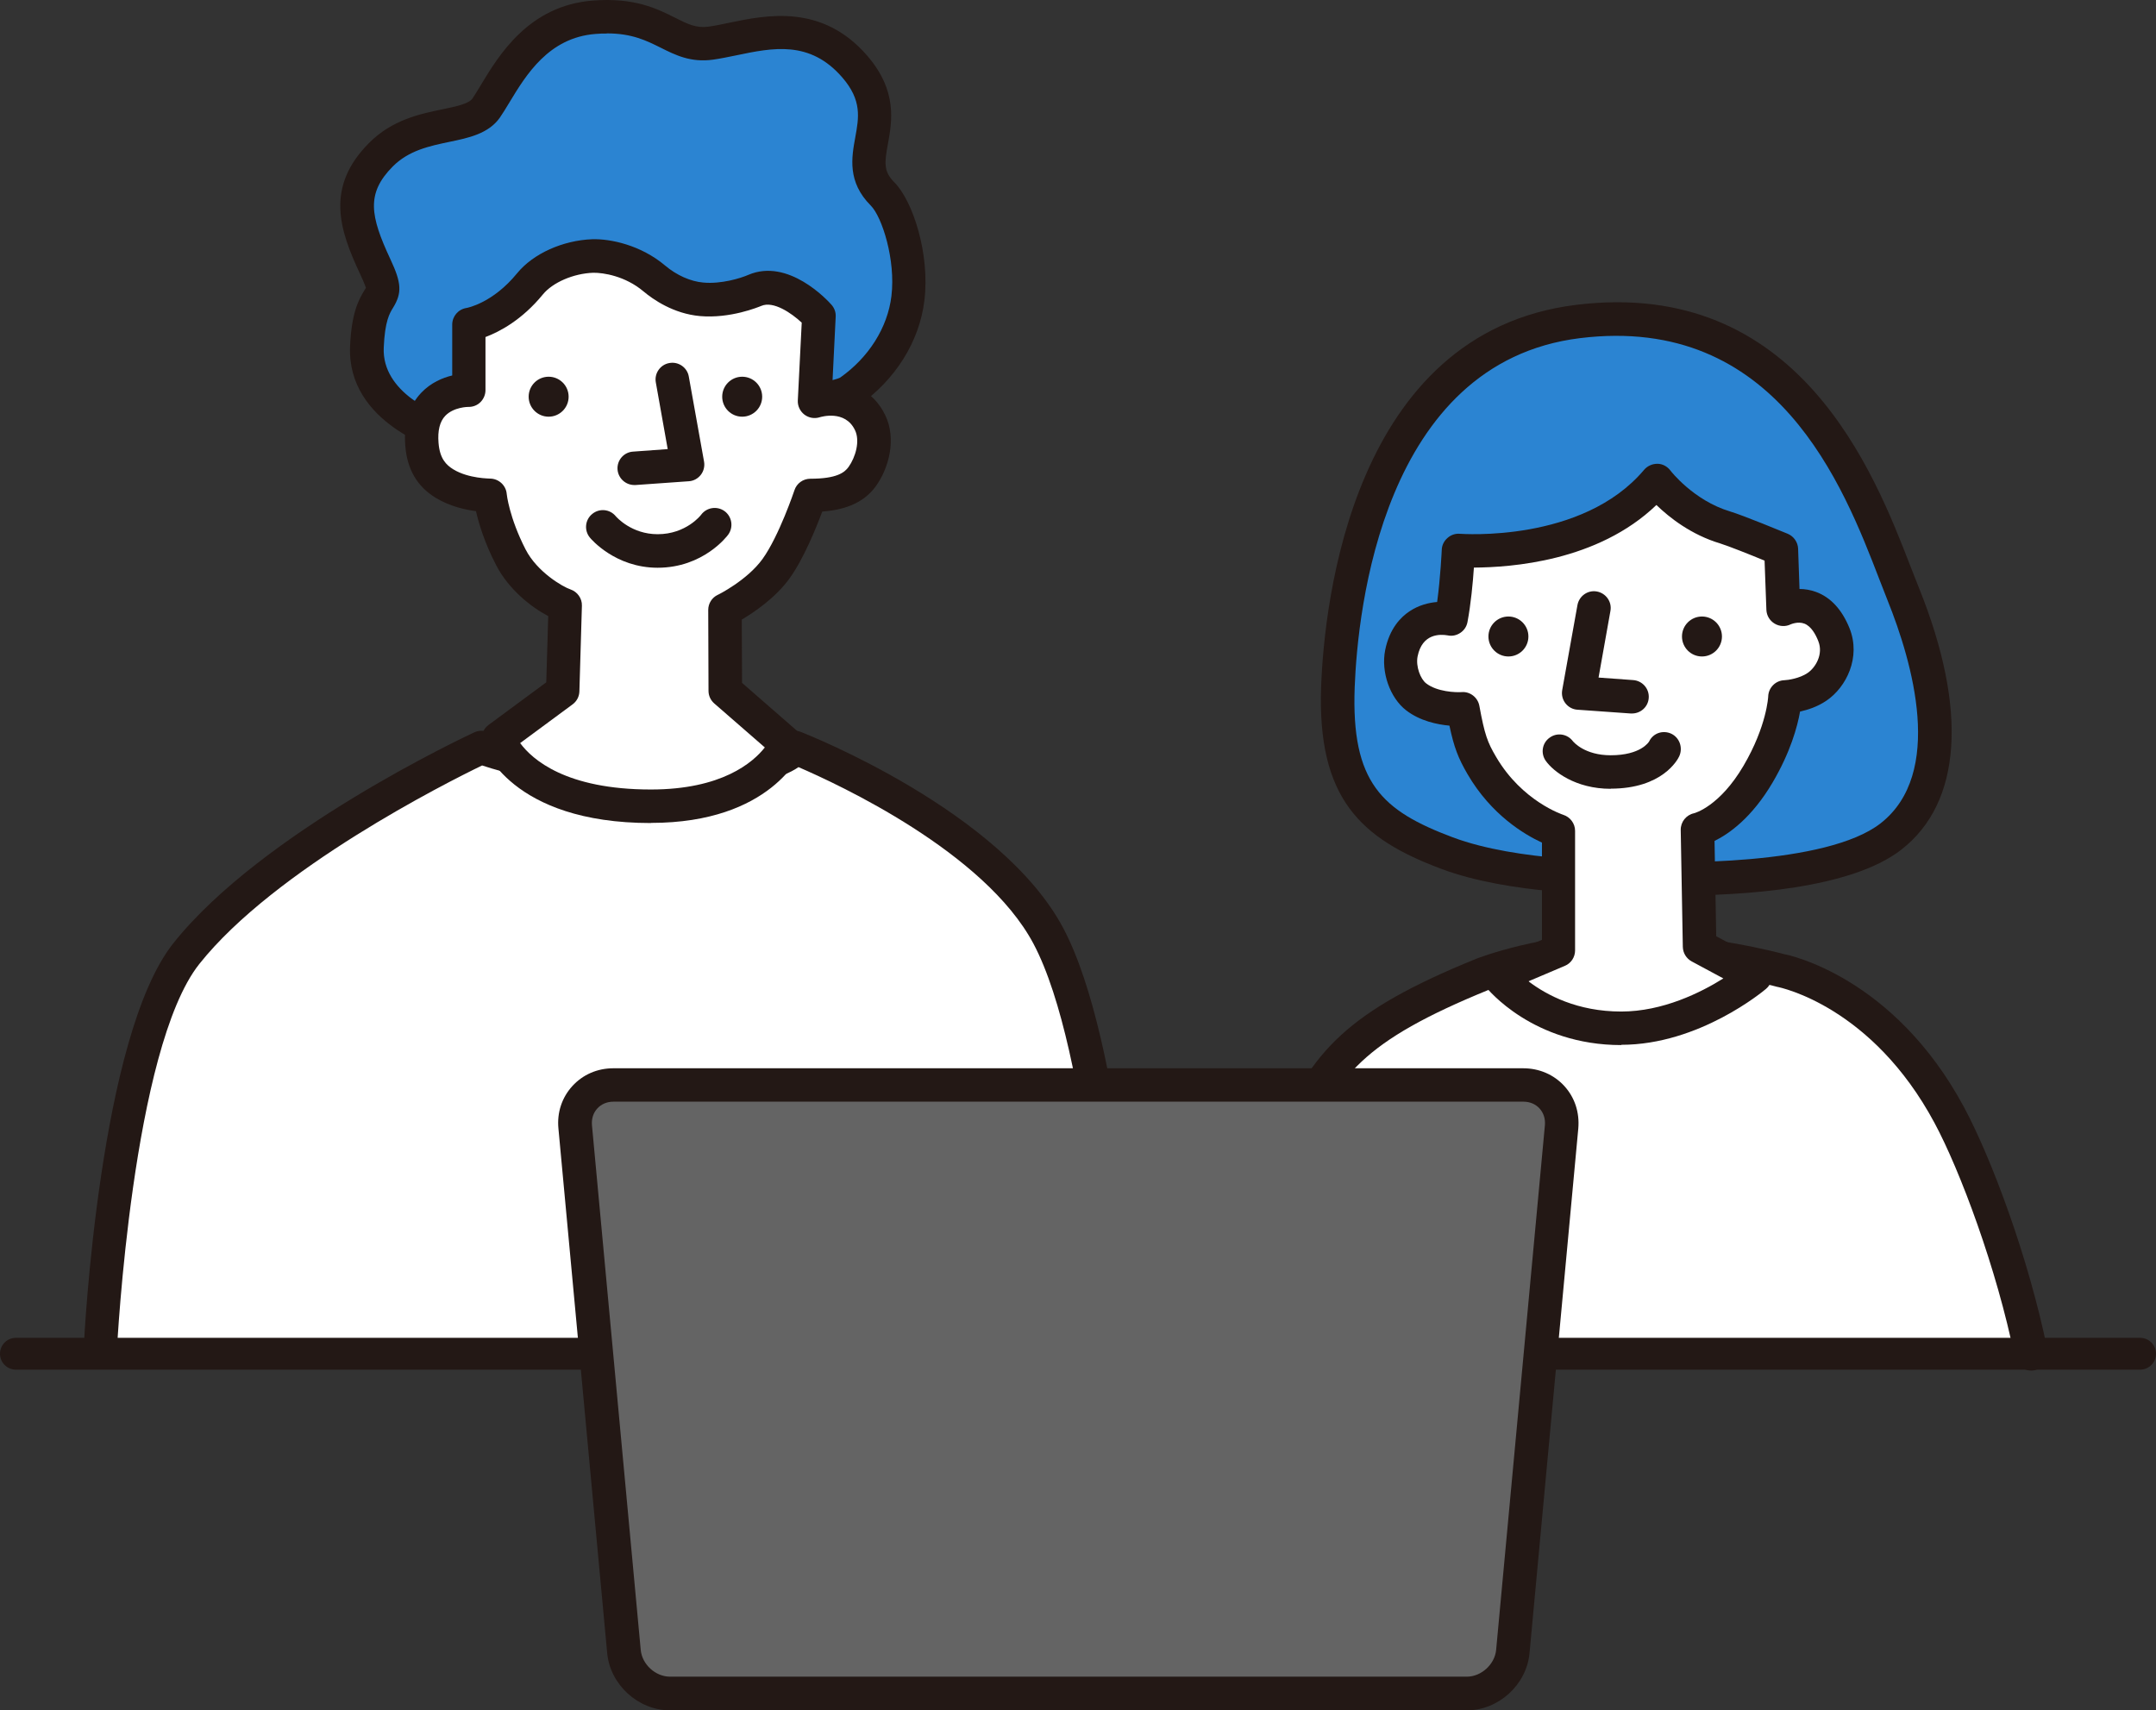
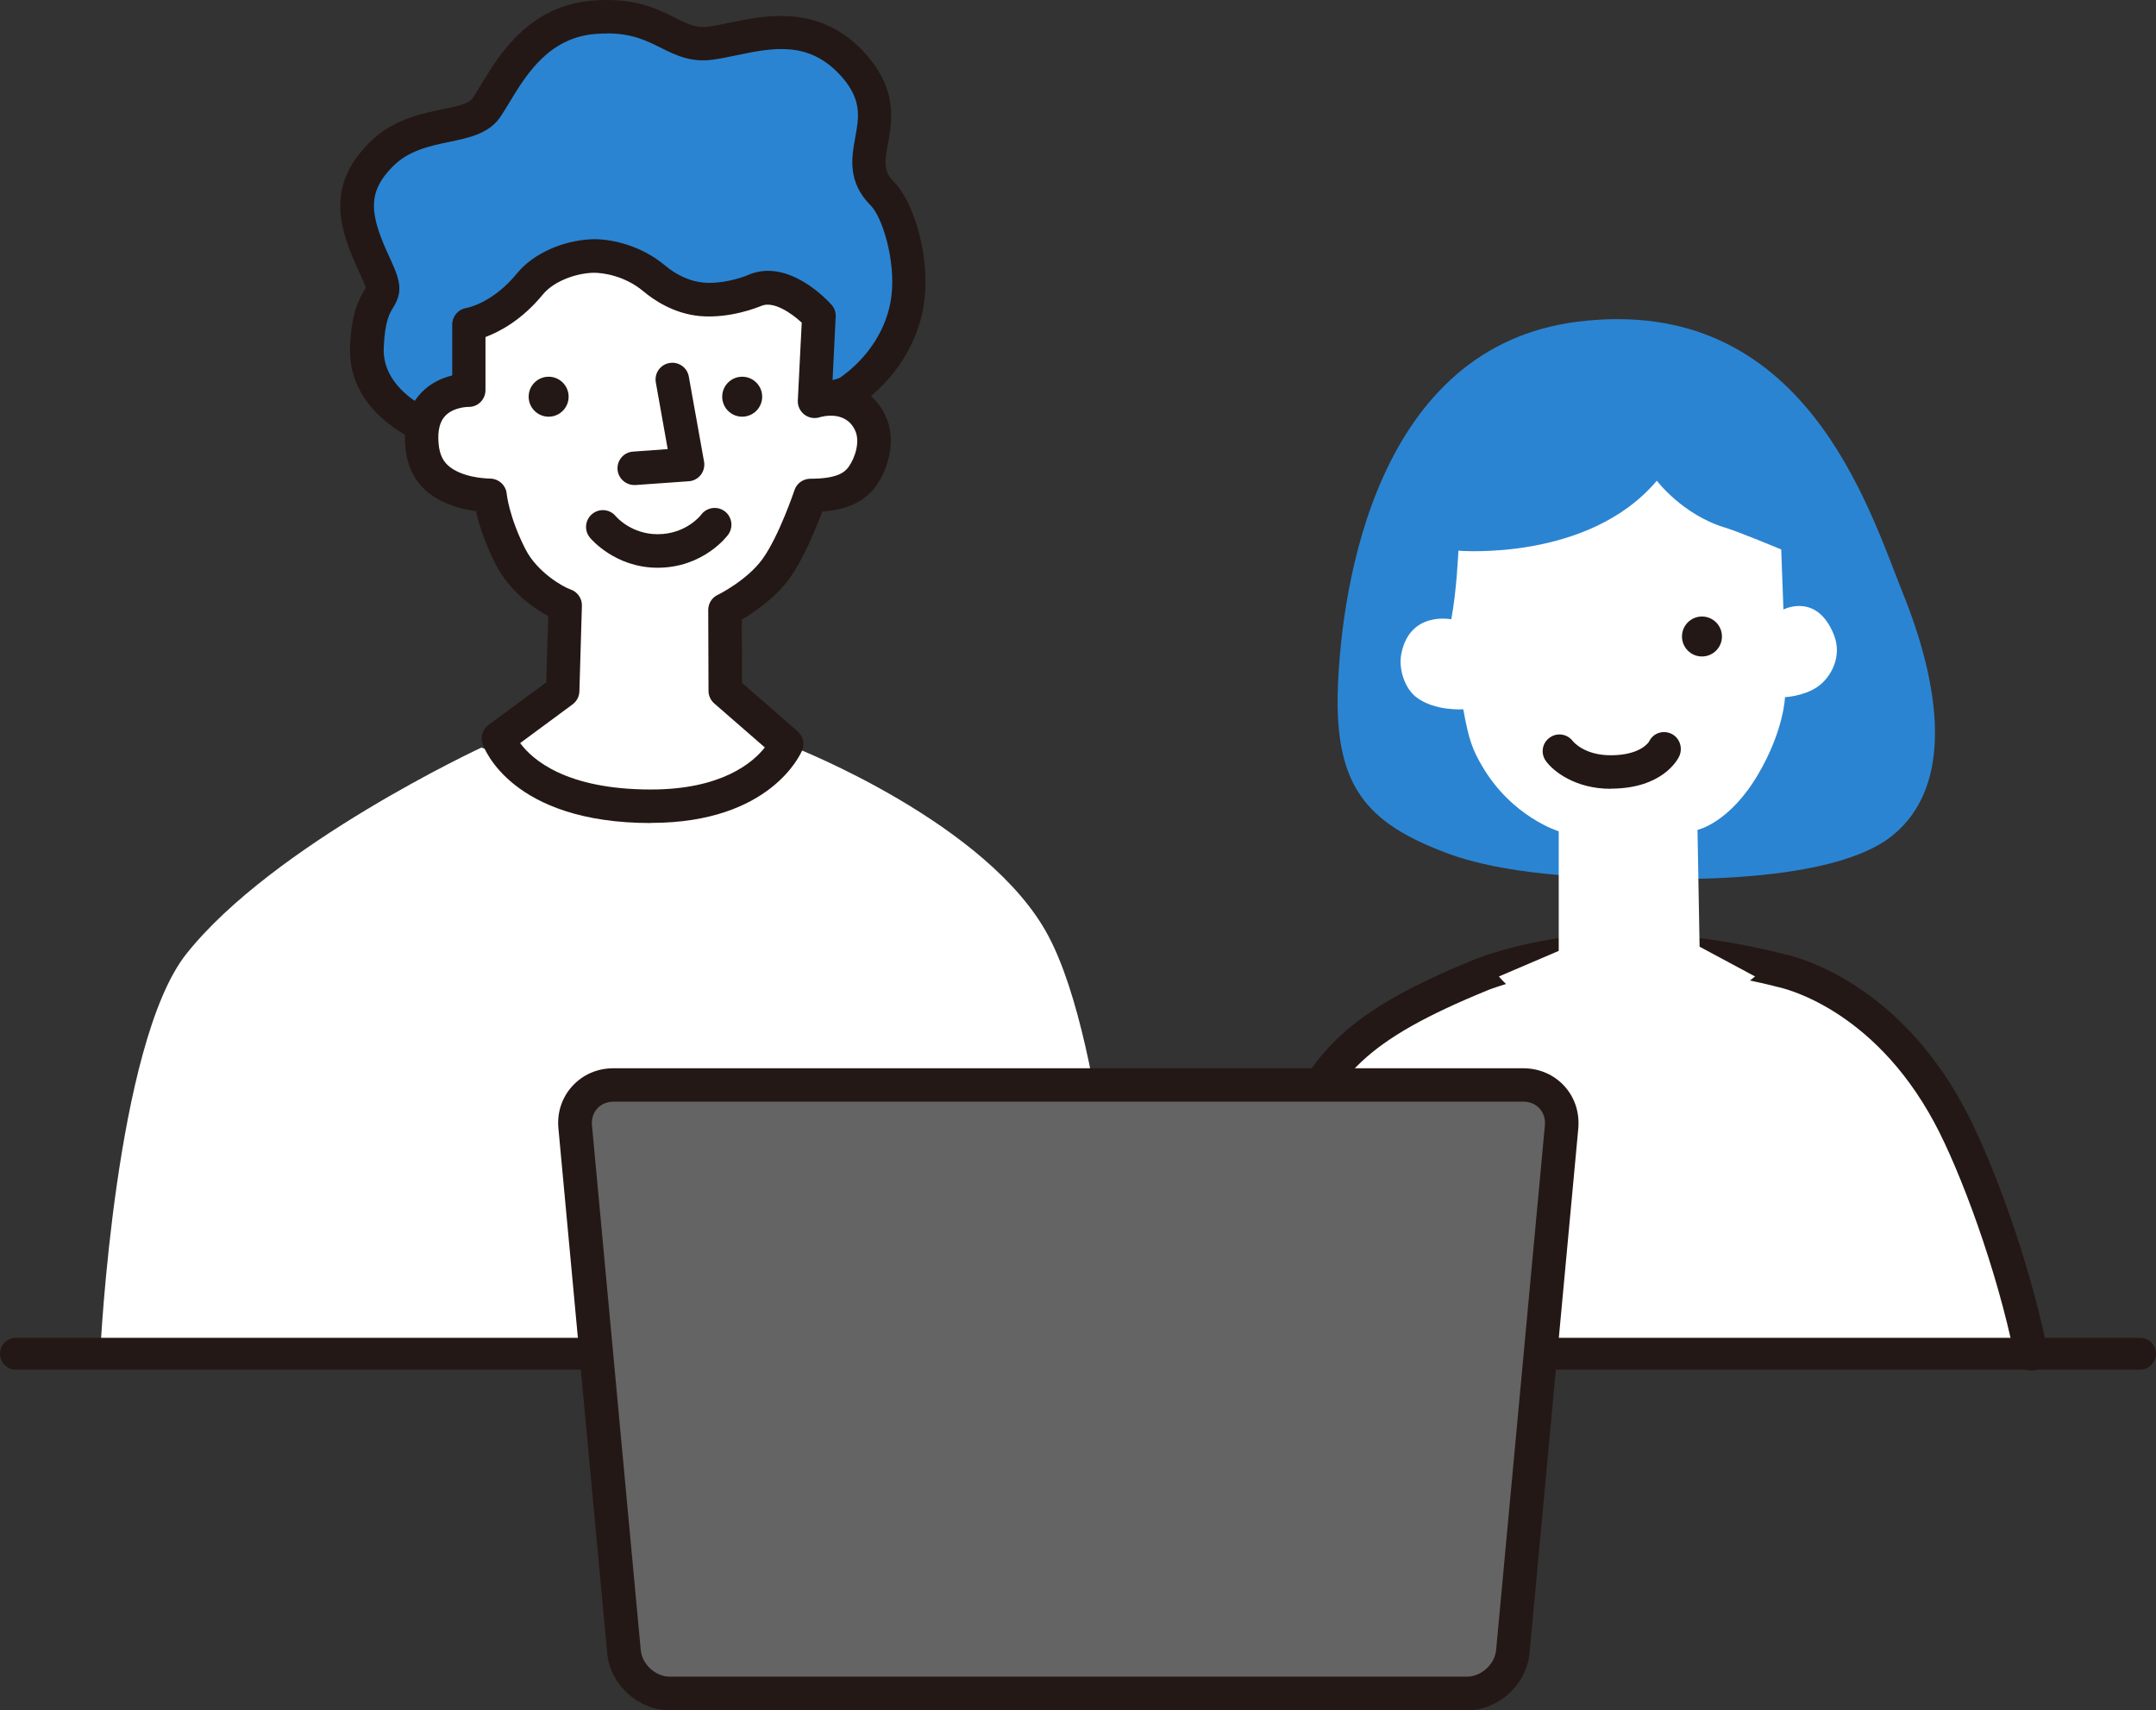
<svg xmlns="http://www.w3.org/2000/svg" width="154.28" height="122.4" viewBox="0 0 154.28 122.4">
  <rect x="0" y="0" width="154.28" height="122.4" fill="#333333" stroke="none" />
  <defs>
    <style>.d{fill:#fff;}.e{fill:#646464;}.f{fill:#2b84d2;}.g{fill:#231815;}</style>
  </defs>
  <g id="a" />
  <g id="b">
    <g id="c">
      <g>
        <g>
          <path class="f" d="M32,31.15s-5.95-1.67-5.75-6.32c.2-4.65,1.98-2.79,.6-5.76s-2.18-5.39,.4-7.99c2.58-2.6,6.35-1.67,7.54-3.34,1.19-1.67,2.98-6.13,7.74-6.5,4.76-.37,5.55,2.23,8.33,1.86,2.78-.37,6.94-2.23,10.31,1.67,3.37,3.9-.68,6.45,1.98,9.1,1.1,1.1,2.18,4.56,1.83,7.46-.35,2.9-2.12,5.24-4.24,6.73-1.73,1.21-28.73,3.09-28.73,3.09Z" />
          <path class="g" d="M32,32.35c-.11,0-.22-.02-.32-.04-.28-.08-6.86-1.99-6.63-7.52,.1-2.33,.58-3.29,1.03-4.02,.04-.07,.08-.12,.11-.18-.02,.02-.05-.2-.43-1-1.46-3.12-2.5-6.18,.63-9.34,1.66-1.68,3.67-2.1,5.28-2.43,.96-.2,1.86-.39,2.13-.76,.18-.26,.38-.59,.6-.96C35.69,3.96,37.83,.4,42.42,.04c2.98-.23,4.6,.58,5.91,1.24,.89,.45,1.49,.74,2.35,.63,.46-.06,.97-.17,1.5-.28,2.65-.55,6.64-1.39,9.88,2.36,2.17,2.51,1.77,4.7,1.48,6.3-.25,1.35-.32,1.97,.44,2.74,1.35,1.34,2.57,5.15,2.17,8.46-.35,2.95-2.08,5.71-4.75,7.57-1.81,1.26-21.11,2.73-29.33,3.3-.03,0-.06,0-.08,0ZM43.42,2.4c-.25,0-.52,0-.81,.03-3.35,.26-4.97,2.94-6.15,4.89-.26,.43-.49,.81-.7,1.11-.81,1.14-2.23,1.44-3.59,1.72-1.43,.3-2.92,.61-4.07,1.77-1.91,1.93-1.61,3.53-.16,6.64,.8,1.7,.83,2.41,.19,3.46-.25,.4-.59,.96-.67,2.86-.14,3.23,3.8,4.75,4.7,5.05,12.49-.87,26.47-2.18,27.95-2.9,2.04-1.43,3.41-3.58,3.68-5.85,.31-2.58-.67-5.66-1.48-6.47-1.69-1.69-1.37-3.45-1.11-4.87,.26-1.43,.49-2.66-.93-4.3-2.32-2.68-4.99-2.12-7.58-1.58-.59,.12-1.16,.24-1.67,.31-1.6,.22-2.69-.33-3.75-.86-1.01-.5-2.04-1.02-3.84-1.02Z" />
        </g>
        <g>
          <path class="f" d="M115.85,62.79s-7.37,.12-12.32-1.74c-5.69-2.14-8.07-4.72-7.79-11.93,.28-7.21,2.74-24.31,17.17-26.1,16.21-2.01,20.78,13.28,23.28,19.49,2.5,6.21,3.85,13.69-.88,17.37-5.04,3.92-19.45,2.91-19.45,2.91Z" />
-           <path class="g" d="M119.91,64.11c-2.17,0-3.75-.1-4.09-.12-.73,.01-7.77,.04-12.71-1.82-5.66-2.13-8.88-4.95-8.57-13.1,.23-5.89,2.21-25.26,18.22-27.25,15.96-1.98,21.37,12.03,23.97,18.76,.21,.53,.4,1.03,.58,1.47,3.52,8.73,3.07,15.4-1.26,18.76-3.61,2.81-11.32,3.28-16.12,3.28Zm-4.06-2.52s.06,0,.08,0c3.88,.27,14.79,.32,18.63-2.66,4.6-3.58,2.29-11.54,.51-15.97-.18-.46-.38-.96-.59-1.51-2.56-6.64-7.33-18.99-21.43-17.25-14.13,1.75-15.9,19.54-16.11,24.96-.26,6.86,1.95,8.86,7.01,10.76,4.69,1.76,11.81,1.67,11.88,1.66h.02Z" />
        </g>
        <g>
          <path class="d" d="M7.19,96.55s1.06-21.86,6.14-28.28c6.24-7.86,21.12-14.77,21.12-14.77,0,0,4.59,1.85,13.14,1.85s9.29-1.85,9.29-1.85c0,0,13.87,5.42,18.14,13.48,4.28,8.05,5.35,28.65,5.35,28.65" />
-           <path class="g" d="M7.19,97.75s-.04,0-.06,0c-.66-.03-1.17-.59-1.14-1.26,.04-.91,1.14-22.33,6.4-28.97,6.34-7.99,20.93-14.82,21.55-15.11,.3-.14,.65-.15,.95-.02,.04,.02,4.52,1.76,12.69,1.76,6.55,0,8.08-1.12,8.27-1.28,.3-.49,.91-.7,1.46-.49,.58,.23,14.33,5.68,18.77,14.03,4.35,8.19,5.44,28.29,5.48,29.15,.03,.66-.47,1.23-1.14,1.26-.66,.03-1.23-.47-1.26-1.14-.01-.2-1.1-20.42-5.21-28.15-3.49-6.56-13.98-11.41-16.81-12.63-1.18,.82-3.8,1.63-9.56,1.63-7.17,0-11.62-1.26-13.08-1.75-2.49,1.2-14.84,7.41-20.24,14.21-4.79,6.04-5.88,27.38-5.89,27.59-.03,.64-.56,1.14-1.2,1.14ZM55.77,53.06h0Zm0,0h0Z" />
        </g>
        <g>
          <path class="d" d="M46.58,57.7c-9.3,0-10.91-4.85-10.91-4.85l4.6-3.39,.18-6.13c-.79-.26-2.89-1.49-3.9-3.45-1.33-2.58-1.48-4.43-1.48-4.43,0,0-1.84,.02-3.26-.84-.86-.53-1.52-1.32-1.63-2.83-.31-3.97,3.36-3.87,3.36-3.87v-4.69s2.28-.35,4.37-2.91c.9-1.1,2.68-1.94,4.5-2,.9-.03,2.8,.26,4.4,1.6,.87,.73,2.09,1.38,3.4,1.5,1.54,.14,3.15-.35,3.81-.64,2.14-.92,4.58,1.84,4.58,1.84l-.31,6.1s2.8-.9,3.97,1.54c.61,1.27,.12,2.9-.57,3.86-.69,.95-1.87,1.34-3.71,1.34,0,0-1.15,3.43-2.46,5.25-1.3,1.8-3.65,2.94-3.65,2.94l.02,5.79,4.39,3.82s-1.82,4.45-9.7,4.45Z" />
          <path class="g" d="M46.58,58.9c-10.05,0-11.97-5.44-12.05-5.67-.16-.49,0-1.04,.43-1.35l4.13-3.05,.14-4.74c-1.22-.64-2.84-1.91-3.74-3.67-.83-1.61-1.23-2.97-1.43-3.84-.78-.1-1.88-.35-2.86-.94-1.35-.82-2.07-2.05-2.2-3.76-.12-1.58,.26-2.85,1.15-3.78,.69-.72,1.53-1.07,2.21-1.23v-3.64c0-.59,.43-1.1,1.02-1.19,.06-.01,1.88-.35,3.62-2.48,1.15-1.41,3.27-2.36,5.38-2.44,1.31-.04,3.48,.42,5.21,1.88,.83,.7,1.82,1.14,2.73,1.22,1.29,.12,2.68-.31,3.23-.55,2.85-1.22,5.65,1.8,5.95,2.14,.21,.24,.32,.54,.3,.86l-.23,4.67c1.34,.03,2.91,.57,3.78,2.38,.82,1.71,.25,3.79-.68,5.08-.97,1.34-2.51,1.71-3.83,1.81-.44,1.17-1.33,3.38-2.34,4.78-1.01,1.4-2.54,2.43-3.42,2.95l.02,4.53,3.98,3.47c.39,.34,.52,.88,.32,1.36-.09,.21-2.22,5.19-10.81,5.19Zm-9.35-5.71c.86,1.16,3.26,3.31,9.35,3.31,5.07,0,7.3-1.93,8.15-3.01l-3.62-3.15c-.26-.23-.41-.55-.41-.9l-.02-5.79c0-.46,.26-.88,.68-1.08,.02,0,2.1-1.04,3.2-2.56,1.19-1.65,2.28-4.9,2.29-4.93,.16-.49,.62-.82,1.14-.82,1.89,0,2.45-.45,2.73-.84,.5-.7,.84-1.86,.46-2.64-.71-1.48-2.45-.94-2.52-.92-.38,.12-.78,.05-1.1-.19-.31-.24-.49-.62-.47-1.01l.28-5.57c-.74-.69-2.03-1.57-2.89-1.2-.22,.09-2.23,.92-4.39,.73-1.9-.17-3.36-1.19-4.06-1.78-1.3-1.09-2.86-1.33-3.58-1.32-1.41,.05-2.9,.69-3.61,1.56-1.49,1.82-3.09,2.66-4.1,3.04v3.8c0,.32-.13,.63-.36,.86s-.55,.35-.87,.34c0,0-1.04,0-1.65,.64-.39,.41-.55,1.06-.48,1.93,.09,1.15,.56,1.59,1.06,1.9,1.1,.67,2.61,.65,2.62,.66h0c.62,0,1.15,.48,1.2,1.1,0,.01,.17,1.67,1.35,3.97,.83,1.62,2.67,2.68,3.21,2.86,.5,.17,.84,.65,.82,1.17l-.18,6.13c-.01,.37-.19,.71-.49,.93l-3.75,2.77Z" />
        </g>
        <circle class="g" cx="39.26" cy="28.39" r="1.43" />
        <circle class="g" cx="53.11" cy="28.39" r="1.43" />
        <g>
          <path class="d" d="M43.13,37.71s1.41,1.72,3.92,1.72c2.7,0,4.08-1.88,4.08-1.88" />
          <path class="g" d="M47.06,40.63c-3.04,0-4.78-2.07-4.85-2.16-.42-.51-.35-1.27,.17-1.69,.51-.42,1.26-.35,1.68,.16,.06,.07,1.13,1.29,3,1.29,2.04,0,3.1-1.37,3.11-1.39,.39-.53,1.14-.65,1.68-.26,.53,.39,.65,1.14,.26,1.68-.07,.1-1.78,2.37-5.05,2.37Z" />
        </g>
        <g>
          <path class="d" d="M86.44,97.11s2.7-7.79,5.92-15.34c2.42-5.69,4.6-8.33,13.71-12.04,0,0,4.48-1.76,10.17-1.76s11.13,1.48,11.13,1.48c0,0,7.28,1.37,12.1,10.35,1.9,3.55,4.56,10.65,5.86,17.09" />
          <path class="g" d="M86.44,98.31c-.13,0-.26-.02-.39-.07-.63-.22-.96-.9-.74-1.53,.03-.08,2.75-7.91,5.95-15.41,2.59-6.09,5.15-8.93,14.36-12.68,.2-.08,4.77-1.85,10.63-1.85s11.22,1.46,11.45,1.52c.23,.04,7.8,1.56,12.84,10.94,1.96,3.65,4.64,10.8,5.98,17.42,.13,.65-.29,1.28-.94,1.41-.65,.13-1.28-.29-1.41-.94-1.28-6.32-3.91-13.36-5.74-16.76-4.46-8.32-10.99-9.69-11.27-9.74-.14-.04-5.44-1.46-10.9-1.46s-9.69,1.66-9.74,1.68c-9.02,3.68-10.82,6.17-13.04,11.39-3.16,7.43-5.86,15.18-5.89,15.26-.17,.5-.64,.81-1.13,.81Z" />
        </g>
        <g>
          <path class="d" d="M104.71,50.76c.4,2.2,.65,2.86,1.34,4.05,2.14,3.67,5.49,4.68,5.49,4.68v8.56l-4.28,1.83s2.95,3.72,8.75,3.72c5.19,0,9.58-3.72,9.58-3.72l-3.97-2.13-.15-8.36s2.29-.48,4.34-3.98c1.86-3.17,1.92-5.52,1.92-5.52,0,0,1.3-.05,2.3-.72s1.82-2.21,1.2-3.74c-1.22-3.06-3.61-1.81-3.61-1.81l-.16-4.3s-3.05-1.27-4.01-1.56c-3.06-.92-4.89-3.36-4.89-3.36-4.89,5.81-14.2,5.01-14.2,5.01,0,0-.12,2.89-.51,4.91,0,0-2.96-.61-3.57,2.45-.23,1.15,.27,2.51,1.06,3.12,1.32,1.02,3.36,.87,3.36,.87Z" />
-           <path class="g" d="M116.01,74.79c-6.31,0-9.56-4-9.69-4.17-.23-.29-.32-.68-.22-1.04,.09-.36,.35-.66,.69-.81l3.55-1.51v-6.96c-1.26-.58-3.63-1.99-5.32-4.89-.67-1.15-.97-1.92-1.3-3.48-.87-.08-2.1-.33-3.09-1.09-1.17-.9-1.82-2.75-1.51-4.31,.31-1.55,1.12-2.37,1.74-2.78,.67-.45,1.39-.62,1.98-.67,.24-1.75,.33-3.71,.33-3.73,.01-.33,.16-.63,.41-.85,.24-.22,.57-.33,.89-.3,.09,0,8.76,.67,13.18-4.58,.24-.28,.59-.43,.95-.43,.37,0,.71,.19,.93,.48,.01,.02,1.66,2.15,4.27,2.93,.99,.3,3.81,1.47,4.13,1.6,.43,.18,.72,.6,.74,1.06l.1,2.89c.37,0,.77,.06,1.18,.21,1.06,.39,1.86,1.27,2.4,2.6,.83,2.08-.23,4.22-1.65,5.18-.63,.43-1.33,.66-1.89,.78-.19,1.08-.69,2.91-1.96,5.07-1.5,2.55-3.14,3.69-4.16,4.19l.12,6.82,3.35,1.8c.35,.19,.58,.54,.63,.93,.04,.39-.11,.78-.42,1.04-.19,.16-4.78,4-10.35,4Zm-6.59-4.53c1.25,.94,3.44,2.13,6.59,2.13,2.98,0,5.7-1.36,7.31-2.37l-2.27-1.22c-.38-.21-.62-.6-.63-1.04l-.15-8.36c-.01-.58,.39-1.08,.95-1.2,.05-.01,1.84-.49,3.55-3.41,1.66-2.83,1.76-4.93,1.76-4.95,.02-.63,.53-1.14,1.15-1.16,.27-.01,1.1-.13,1.67-.52,.55-.37,1.15-1.33,.76-2.29-.18-.46-.5-1.05-.99-1.24-.47-.18-.97,.05-.98,.05-.36,.18-.8,.16-1.15-.05-.35-.21-.57-.57-.59-.98l-.13-3.53c-1.04-.43-2.6-1.05-3.18-1.23-2.07-.62-3.63-1.85-4.56-2.75-4.22,4.05-10.42,4.46-13.06,4.48-.07,1.06-.22,2.63-.46,3.9-.06,.32-.24,.59-.51,.77-.27,.18-.59,.25-.91,.18-.53-.09-1.82-.15-2.15,1.51-.14,.72,.21,1.62,.62,1.93,.78,.6,2.1,.65,2.54,.62,.59-.05,1.15,.38,1.26,.98,.38,2.07,.58,2.61,1.2,3.66,1.86,3.18,4.77,4.13,4.8,4.14,.5,.16,.85,.62,.85,1.15v8.56c0,.48-.29,.92-.73,1.1l-2.59,1.1Z" />
        </g>
        <g>
          <path class="d" d="M111.6,53.76s1.08,1.49,3.67,1.49c3.04,0,3.82-1.63,3.82-1.63" />
          <path class="g" d="M115.26,56.45c-2.53,0-4.11-1.25-4.64-1.99-.39-.54-.27-1.29,.27-1.67,.53-.39,1.27-.27,1.66,.25,.06,.07,.85,1.01,2.71,1.01,2.15,0,2.73-.95,2.75-.99,.29-.6,.99-.83,1.59-.55,.6,.29,.84,1.02,.56,1.62-.11,.24-1.21,2.31-4.9,2.31Z" />
        </g>
        <path class="g" d="M153.14,98.02H1.14c-.63,0-1.14-.51-1.14-1.14s.51-1.14,1.14-1.14H153.14c.63,0,1.14,.51,1.14,1.14s-.51,1.14-1.14,1.14Z" />
        <g>
          <path class="e" d="M108.25,118.2c-.15,1.65-1.64,3-3.29,3H47.94c-1.66,0-3.14-1.35-3.29-3l-3.49-37.55c-.15-1.65,1.08-3,2.74-3H109c1.66,0,2.89,1.35,2.74,3l-3.49,37.55Z" />
          <path class="g" d="M104.96,122.4H47.94c-2.27,0-4.28-1.84-4.49-4.09l-3.49-37.55c-.11-1.14,.25-2.22,1-3.04,.75-.82,1.79-1.27,2.93-1.27H109c1.14,0,2.19,.45,2.94,1.27s1.1,1.9,1,3.04l-3.49,37.55h0c-.21,2.26-2.22,4.09-4.49,4.09Zm-61.06-43.56c-.46,0-.87,.17-1.16,.49s-.42,.74-.38,1.2l3.49,37.55c.1,1.04,1.06,1.91,2.1,1.91h57.01c1.04,0,2-.88,2.1-1.91l3.49-37.55c.04-.46-.09-.88-.38-1.2-.29-.32-.7-.49-1.16-.49H43.9Zm64.35,39.35h0Z" />
        </g>
-         <path class="g" d="M116.78,51.06s-.06,0-.09,0l-3.81-.27c-.34-.02-.65-.19-.86-.46-.21-.27-.29-.61-.23-.95l1.09-6.08c.12-.65,.74-1.09,1.39-.97,.65,.12,1.09,.74,.97,1.39l-.85,4.77,2.48,.18c.66,.05,1.16,.62,1.11,1.28-.04,.63-.57,1.11-1.2,1.11Z" />
        <path class="g" d="M45.39,34.71c-.62,0-1.15-.48-1.2-1.11-.05-.66,.45-1.24,1.11-1.28l2.48-.18-.85-4.77c-.12-.65,.32-1.28,.97-1.39,.65-.12,1.28,.32,1.39,.97l1.09,6.08c.06,.33-.02,.68-.23,.95-.21,.27-.52,.44-.86,.46l-3.81,.27s-.06,0-.09,0Z" />
-         <circle class="g" cx="107.94" cy="45.55" r="1.43" />
        <circle class="g" cx="121.79" cy="45.55" r="1.43" />
      </g>
    </g>
  </g>
</svg>